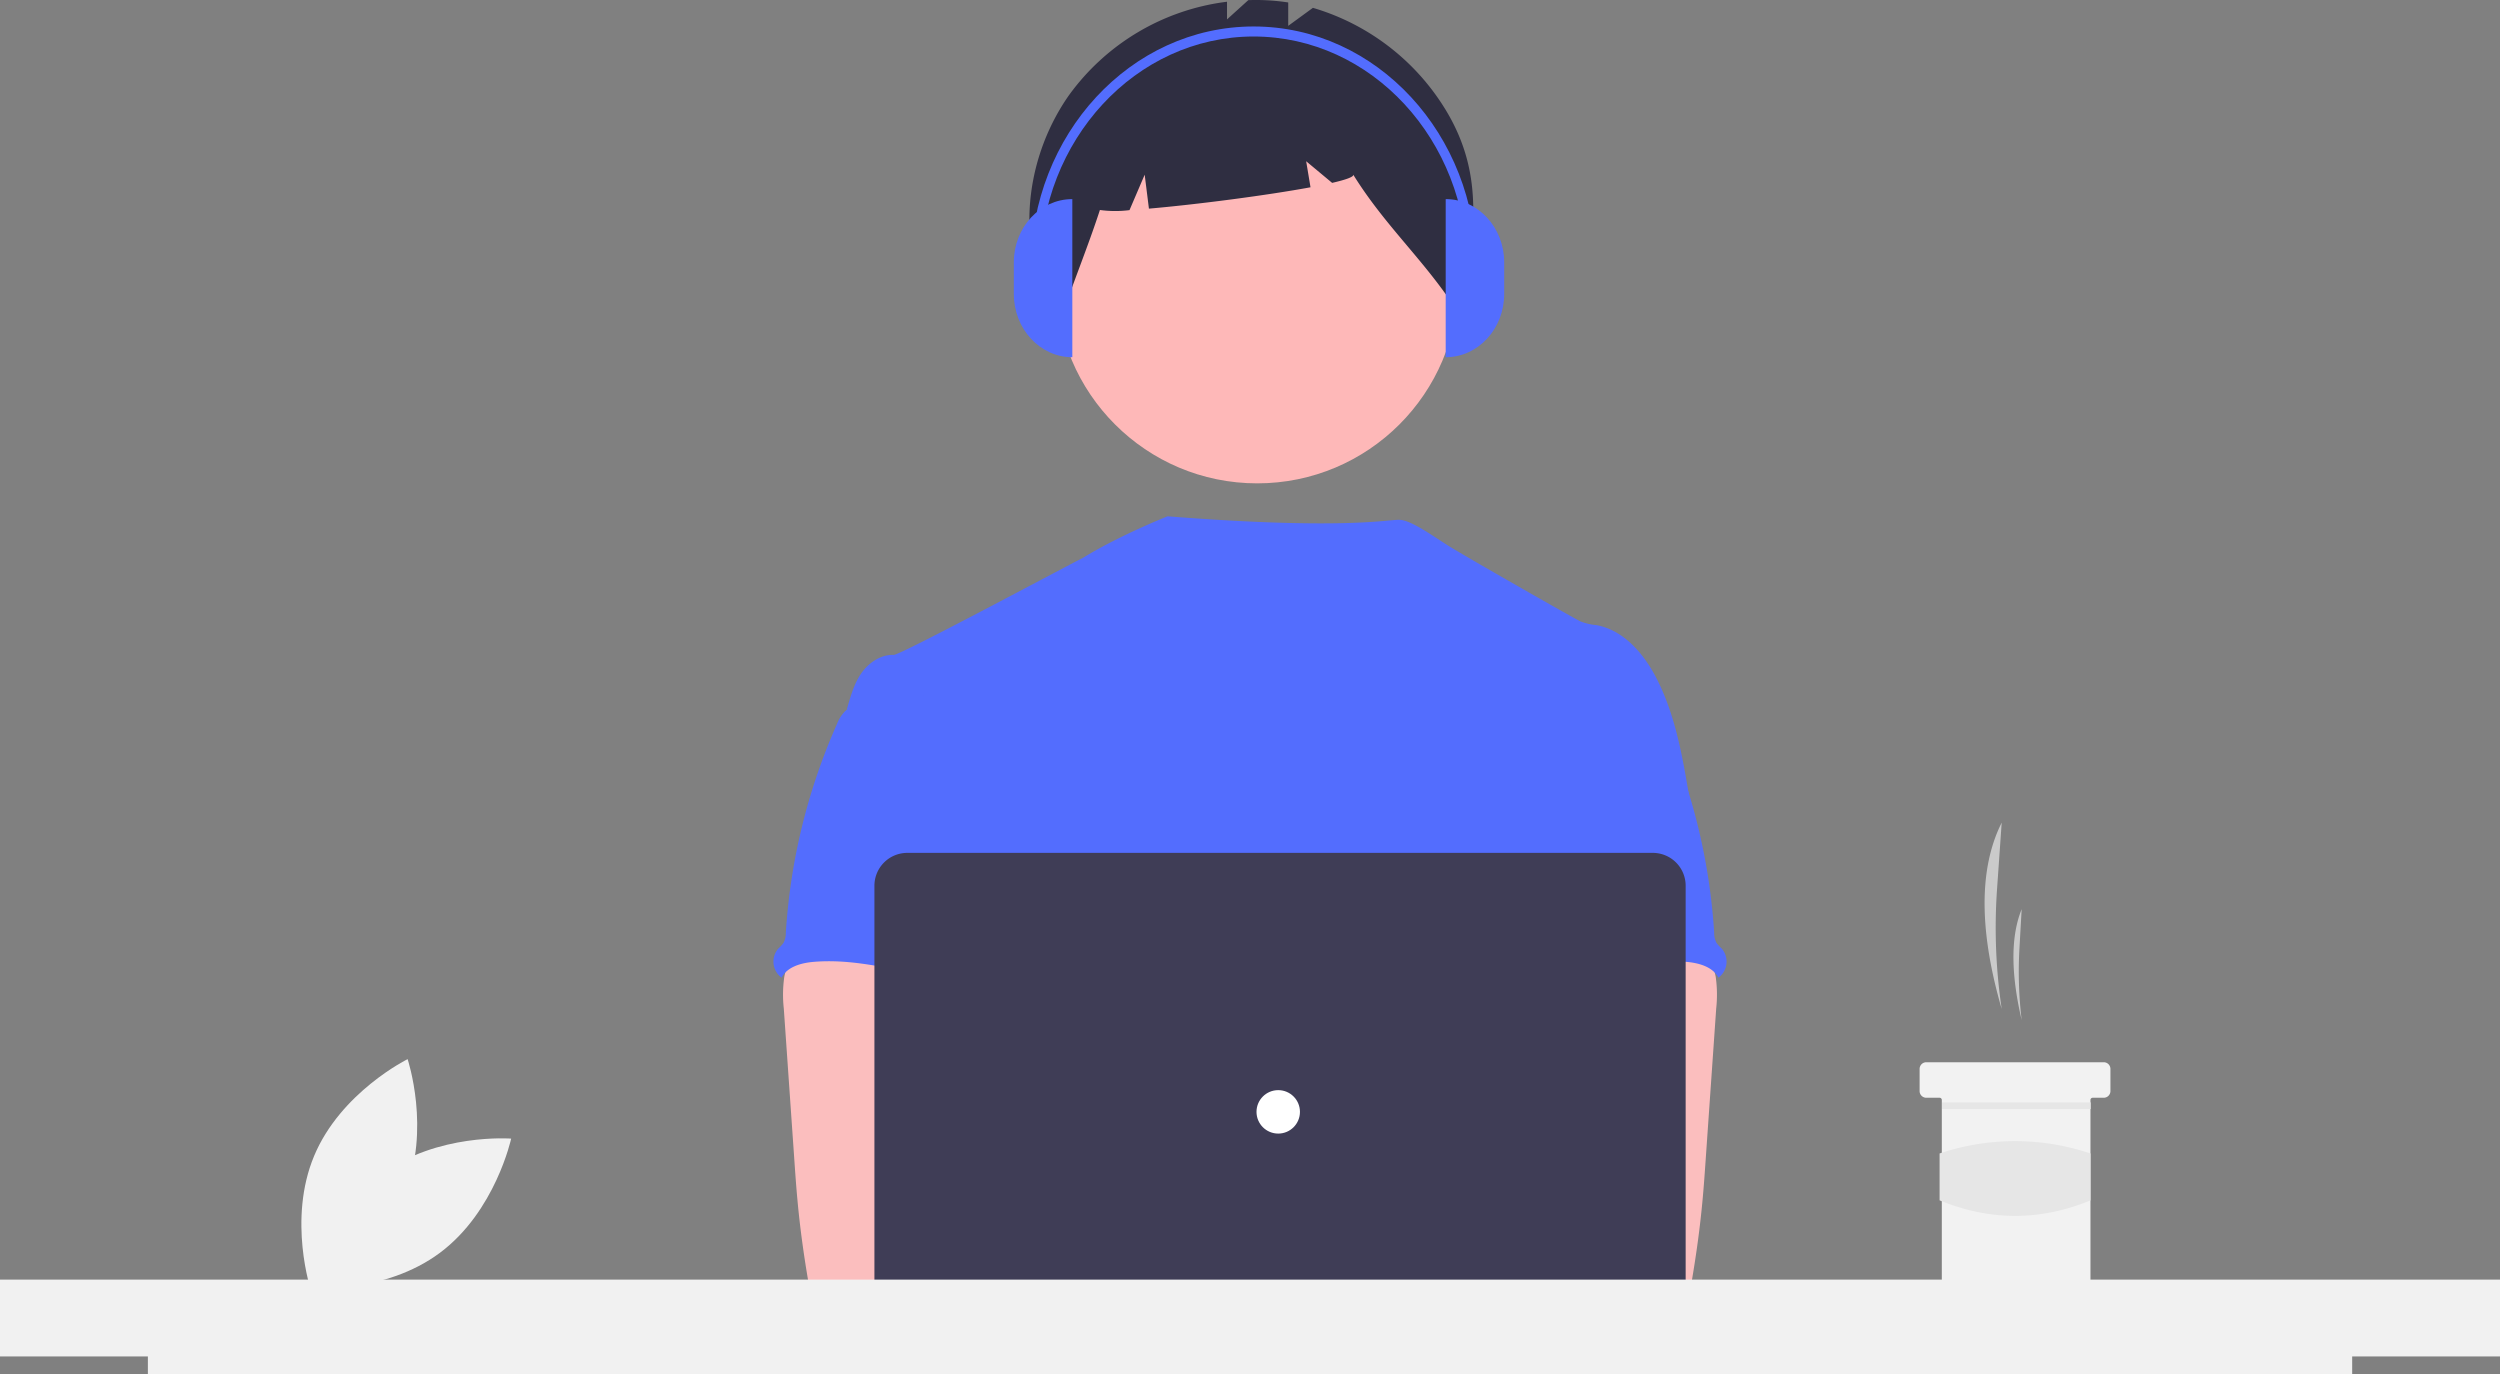
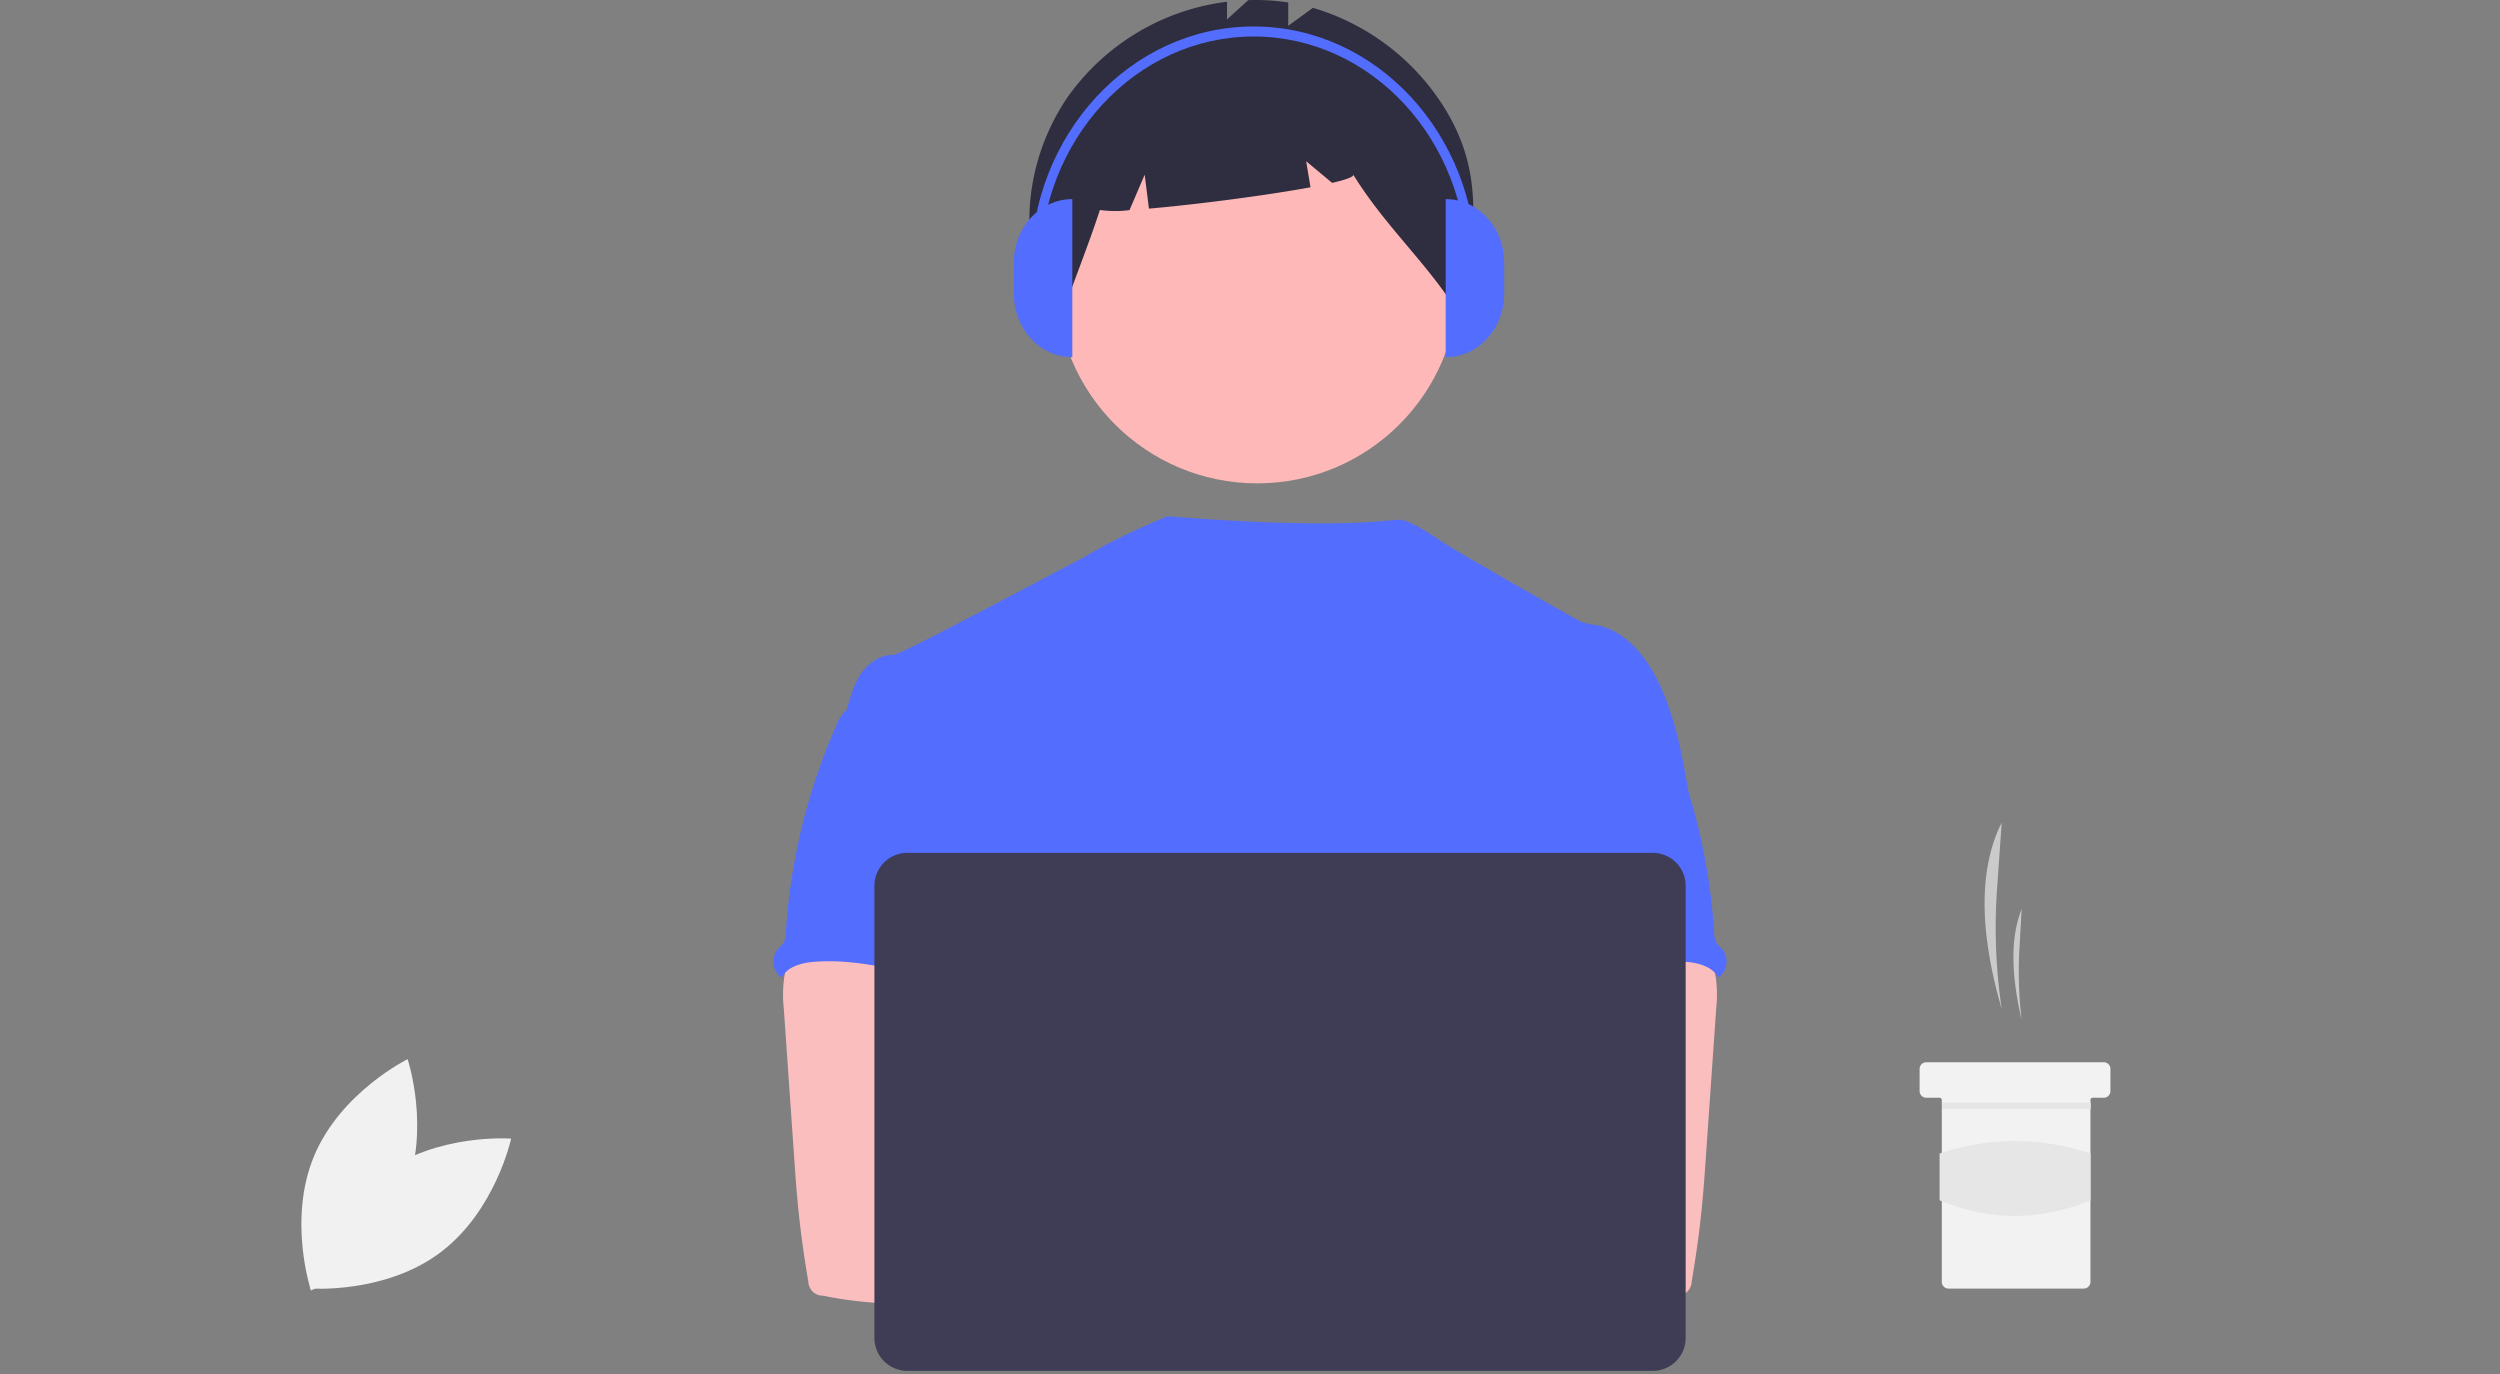
<svg xmlns="http://www.w3.org/2000/svg" data-name="Layer 1" width="878.63" height="483">
  <rect width="100%" height="100%" fill="#808080" stroke="none" />
  <path d="M134.032 412.703c-19.511 14.545-25.04 40.135-25.04 40.135s26.103 2.01 45.614-12.535 25.04-40.135 25.04-40.135-26.104-2.009-45.614 12.535Z" fill="#f1f1f1" />
-   <path d="M142.159 419.532c-9.377 22.456-32.862 34.028-32.862 34.028s-8.281-24.836 1.096-47.293 32.862-34.028 32.862-34.028 8.281 24.837-1.096 47.293Z" fill="#f1f1f1" />
+   <path d="M142.159 419.532c-9.377 22.456-32.862 34.028-32.862 34.028s-8.281-24.836 1.096-47.293 32.862-34.028 32.862-34.028 8.281 24.837-1.096 47.293" fill="#f1f1f1" />
  <path d="M703.502 354.614a194.657 194.657 0 0 1-1.633-42.195l1.633-23.307c-9 17.908-6.966 41.478 0 65.502ZM710.52 358.513a143.09 143.09 0 0 1-.785-25.116l.786-13.874c-4.33 10.66-3.352 24.69 0 38.99Z" fill="#cacaca" />
  <path d="M741.716 375.67v7.798a2.352 2.352 0 0 1-2.34 2.34h-3.899a.777.777 0 0 0-.78.78v63.942a2.351 2.351 0 0 1-2.339 2.34h-47.567a2.341 2.341 0 0 1-2.34-2.34v-63.943a.782.782 0 0 0-.78-.78h-4.678a2.341 2.341 0 0 1-2.34-2.339v-7.798a2.336 2.336 0 0 1 2.34-2.34h62.383a2.346 2.346 0 0 1 2.34 2.34Z" fill="#f2f2f2" />
  <path fill="#e6e6e6" d="M682.522 387.445h52.246v2.339h-52.246zM734.698 421.869c-17.483 7.235-35.156 7.314-53.026 0v-16.481a83.274 83.274 0 0 1 53.026 0Z" />
  <circle id="fff0188c-9915-4c0d-8339-9317a77083e8" data-name="Ellipse 276" cx="441.853" cy="99.211" r="70.666" fill="#feb8b8" />
  <path id="ac220ed6-7c3f-4d1e-8d82-3295770c496a-769" data-name="Path 1461" d="M668.54 246.746a81.614 81.614 0 0 0-46.43-35.492l-8.675 6.331v-8.22a75.123 75.123 0 0 0-14.032-.818l-7.485 6.773v-6.21a80.834 80.834 0 0 0-55.763 33.169c-16.254 23.432-18.998 56.032-3.011 79.652 4.388-13.487 9.715-26.142 14.104-39.628a39.916 39.916 0 0 0 10.399.05l5.339-12.458 1.492 11.931c16.55-1.441 41.096-4.607 56.785-7.508l-1.526-9.153 9.128 7.606c4.806-1.106 7.66-2.11 7.424-2.877 11.669 18.81 25.949 30.825 37.616 49.636 4.432-26.524 9.532-48.58-5.365-72.784Z" transform="translate(-160.685 -208.5)" fill="#2f2e41" />
  <path d="M593.835 280.93c-2.43-14.619-4.937-29.519-11.731-42.689-4.465-8.626-11.554-16.846-21.11-18.552a20.422 20.422 0 0 1-5.496-1.272c-2.8-1.349-40.425-22.828-46.406-26.569-5.134-3.211-13.24-9.158-17.327-9.158-4.111-.09-19.877 3.58-81.413-1.23 0 0-16.905 6.662-29.986 14.742-.198-.13-63.869 34.06-66.26 33.97-4.531-.19-8.742 2.71-11.339 6.363-2.596 3.652-3.814 8.174-5.09 12.545 13.908 30.97 26.632 61.98 40.54 92.95a7.93 7.93 0 0 1 1.006 3.814 9.31 9.31 0 0 1-1.73 3.815c-6.821 10.956-6.604 24.736-5.86 37.613.747 12.877 1.669 26.478-4.086 38.02-1.565 3.169-3.6 6.07-5.09 9.238-3.486 7.177-4.746 30.13-2.71 37.842l255.121 7.308c-5.485-15.078 18.967-198.75 18.967-198.75Z" fill="#536dfe" />
  <path id="bb46eb08-8e3e-4ac5-913b-26d221d967b9-770" data-name="Path 1421" d="M436.31 551.903a45.043 45.043 0 0 0-.152 11.109l3.656 52.512c.343 4.95.681 9.887 1.146 14.824.877 9.581 2.188 19.086 3.814 28.578a5.09 5.09 0 0 0 5.217 4.95c16.096 3.405 32.726 3.269 49.153 2.341 25.067-1.4 89.198-4.046 93.116-9.136s1.635-13.322-3.474-17.438-89.739-14.15-89.739-14.15c.827-6.552 3.322-12.723 5.688-18.945 4.25-11.035 8.22-22.432 8.297-34.253s-4.377-24.25-14.061-31.022c-7.966-5.56-18.221-6.591-27.928-6.362-7.062.203-19.265-1.49-25.716 1.272-5.104 2.248-8.063 10.722-9.017 15.72Z" transform="translate(-160.685 -208.5)" fill="#fbbebe" />
  <path id="efe93a1e-ccdd-49fd-af5f-e26394aa0937-771" data-name="Path 1430" d="M457.627 458.523a13.17 13.17 0 0 0-2.824 4.518 213.588 213.588 0 0 0-17.941 73.315 7.33 7.33 0 0 1-.827 3.55 15.535 15.535 0 0 1-1.87 2.023 7.024 7.024 0 0 0 .84 9.899q.173.146.356.28c2.099-3.95 7.125-5.242 11.592-5.585 21.389-1.692 42.281 8.259 63.734 7.508-1.513-5.23-3.69-10.256-4.925-15.548-5.459-23.502 8.157-49.09-.19-71.726-1.668-4.53-4.454-8.983-8.843-10.968a23.555 23.555 0 0 0-5.662-1.499c-5.421-.98-16.212-5.166-21.453-3.486-1.935.624-2.697 2.443-4.3 3.542-2.437 1.556-5.668 2.128-7.687 4.177Z" transform="translate(-160.685 -208.5)" fill="#536dfe" />
  <path id="a38c3c09-000b-42b7-8619-0229d8aff5e9-772" data-name="Path 1421" d="M754.672 536.183c-6.45-2.761-18.653-1.07-25.715-1.272-9.707-.23-19.962.802-27.928 6.362-9.684 6.772-14.137 19.2-14.06 31.022s4.045 23.218 8.296 34.253c2.366 6.222 4.86 12.393 5.688 18.946 0 0-84.63 10.034-89.74 14.15s-7.391 12.347-3.473 17.437 126.173 10.2 142.269 6.794a5.09 5.09 0 0 0 5.216-4.95c1.627-9.49 2.938-18.996 3.815-28.577.465-4.937.802-9.874 1.146-14.824l3.656-52.512a45.043 45.043 0 0 0-.152-11.109c-.954-4.998-3.913-13.472-9.018-15.72Z" transform="translate(-160.685 -208.5)" fill="#fbbebe" />
  <path id="bd3879bf-5d05-49be-b690-c4d97e29a2ab-773" data-name="Path 1430" d="M734.687 454.346c-1.604-1.1-2.366-2.918-4.301-3.542-5.24-1.68-16.032 2.507-21.453 3.486a23.555 23.555 0 0 0-5.662 1.499c-4.39 1.985-7.175 6.438-8.843 10.968-8.347 22.637 5.269 48.224-.19 71.726-1.235 5.292-3.412 10.318-4.925 15.548 21.453.75 42.345-9.2 63.734-7.508 4.467.344 9.493 1.635 11.592 5.586q.183-.135.356-.281a7.024 7.024 0 0 0 .84-9.899 15.535 15.535 0 0 1-1.87-2.023 7.33 7.33 0 0 1-.827-3.55 213.588 213.588 0 0 0-17.94-73.315 13.17 13.17 0 0 0-2.825-4.518c-2.019-2.049-5.25-2.621-7.686-4.177Z" transform="translate(-160.685 -208.5)" fill="#536dfe" />
  <circle cx="420.924" cy="438.81" r="19.073" fill="#fbbebe" />
  <circle cx="463.156" cy="438.81" r="19.073" fill="#fbbebe" />
  <path d="M580.888 481.788H318.857a11.552 11.552 0 0 1-11.54-11.538V311.283a11.552 11.552 0 0 1 11.54-11.539h262.03a11.552 11.552 0 0 1 11.54 11.539V470.25a11.552 11.552 0 0 1-11.54 11.538Z" fill="#3f3d56" />
-   <circle id="bf1cdf42-3b4f-4239-91c9-f6802a29e918" data-name="Ellipse 263" cx="449.236" cy="390.766" r="7.635" fill="#fff" />
-   <path fill="#f1f1f1" d="M878.63 449.724H0v27h51.97V483h774.71v-6.276h51.95v-27z" />
  <path d="M376.87 125.55c-11.354 0-20.559-9.953-20.559-22.23V92.205c0-12.277 9.205-22.23 20.56-22.23v55.574ZM508.094 69.976c11.355 0 20.56 9.952 20.56 22.229v11.115c0 12.277-9.205 22.23-20.56 22.23V69.975Z" fill="#536dfe" />
  <path d="M518.868 93.952h-3.262c0-44.73-33.657-81.121-75.026-81.121-41.37 0-75.026 36.39-75.026 81.12h-3.262c0-46.674 35.12-84.647 78.288-84.647s78.288 37.973 78.288 84.648Z" fill="#536dfe" />
</svg>